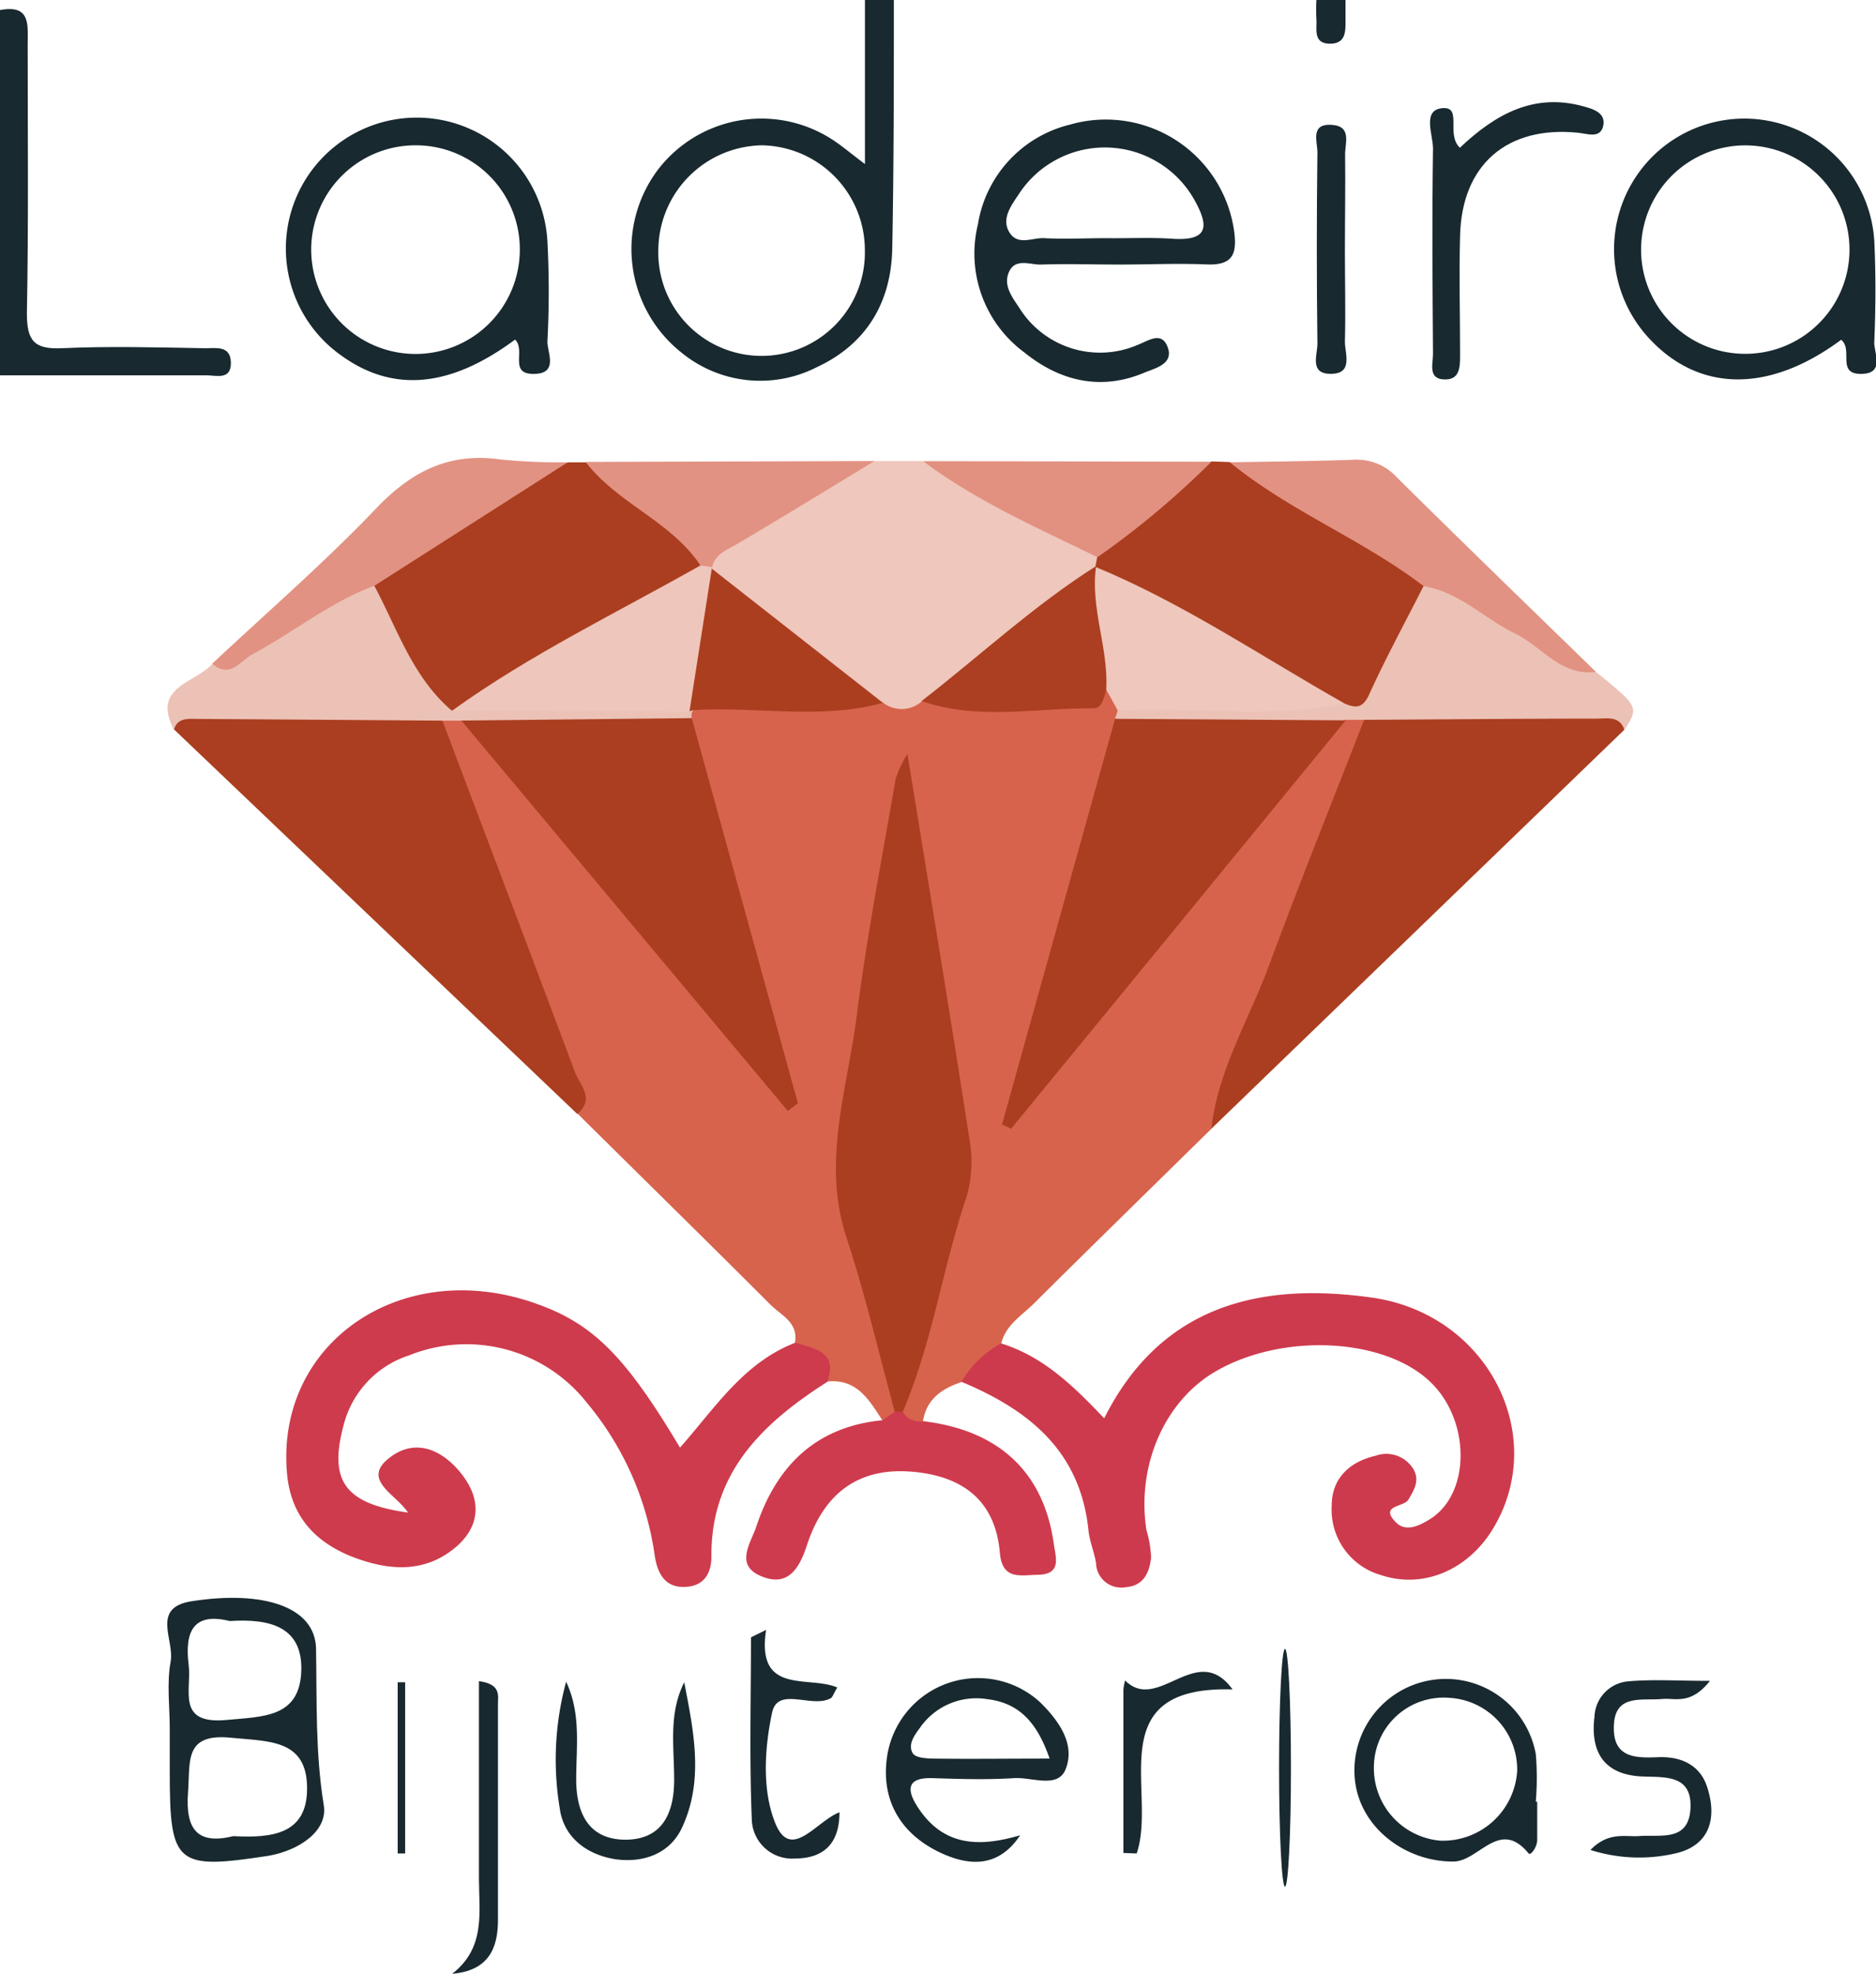
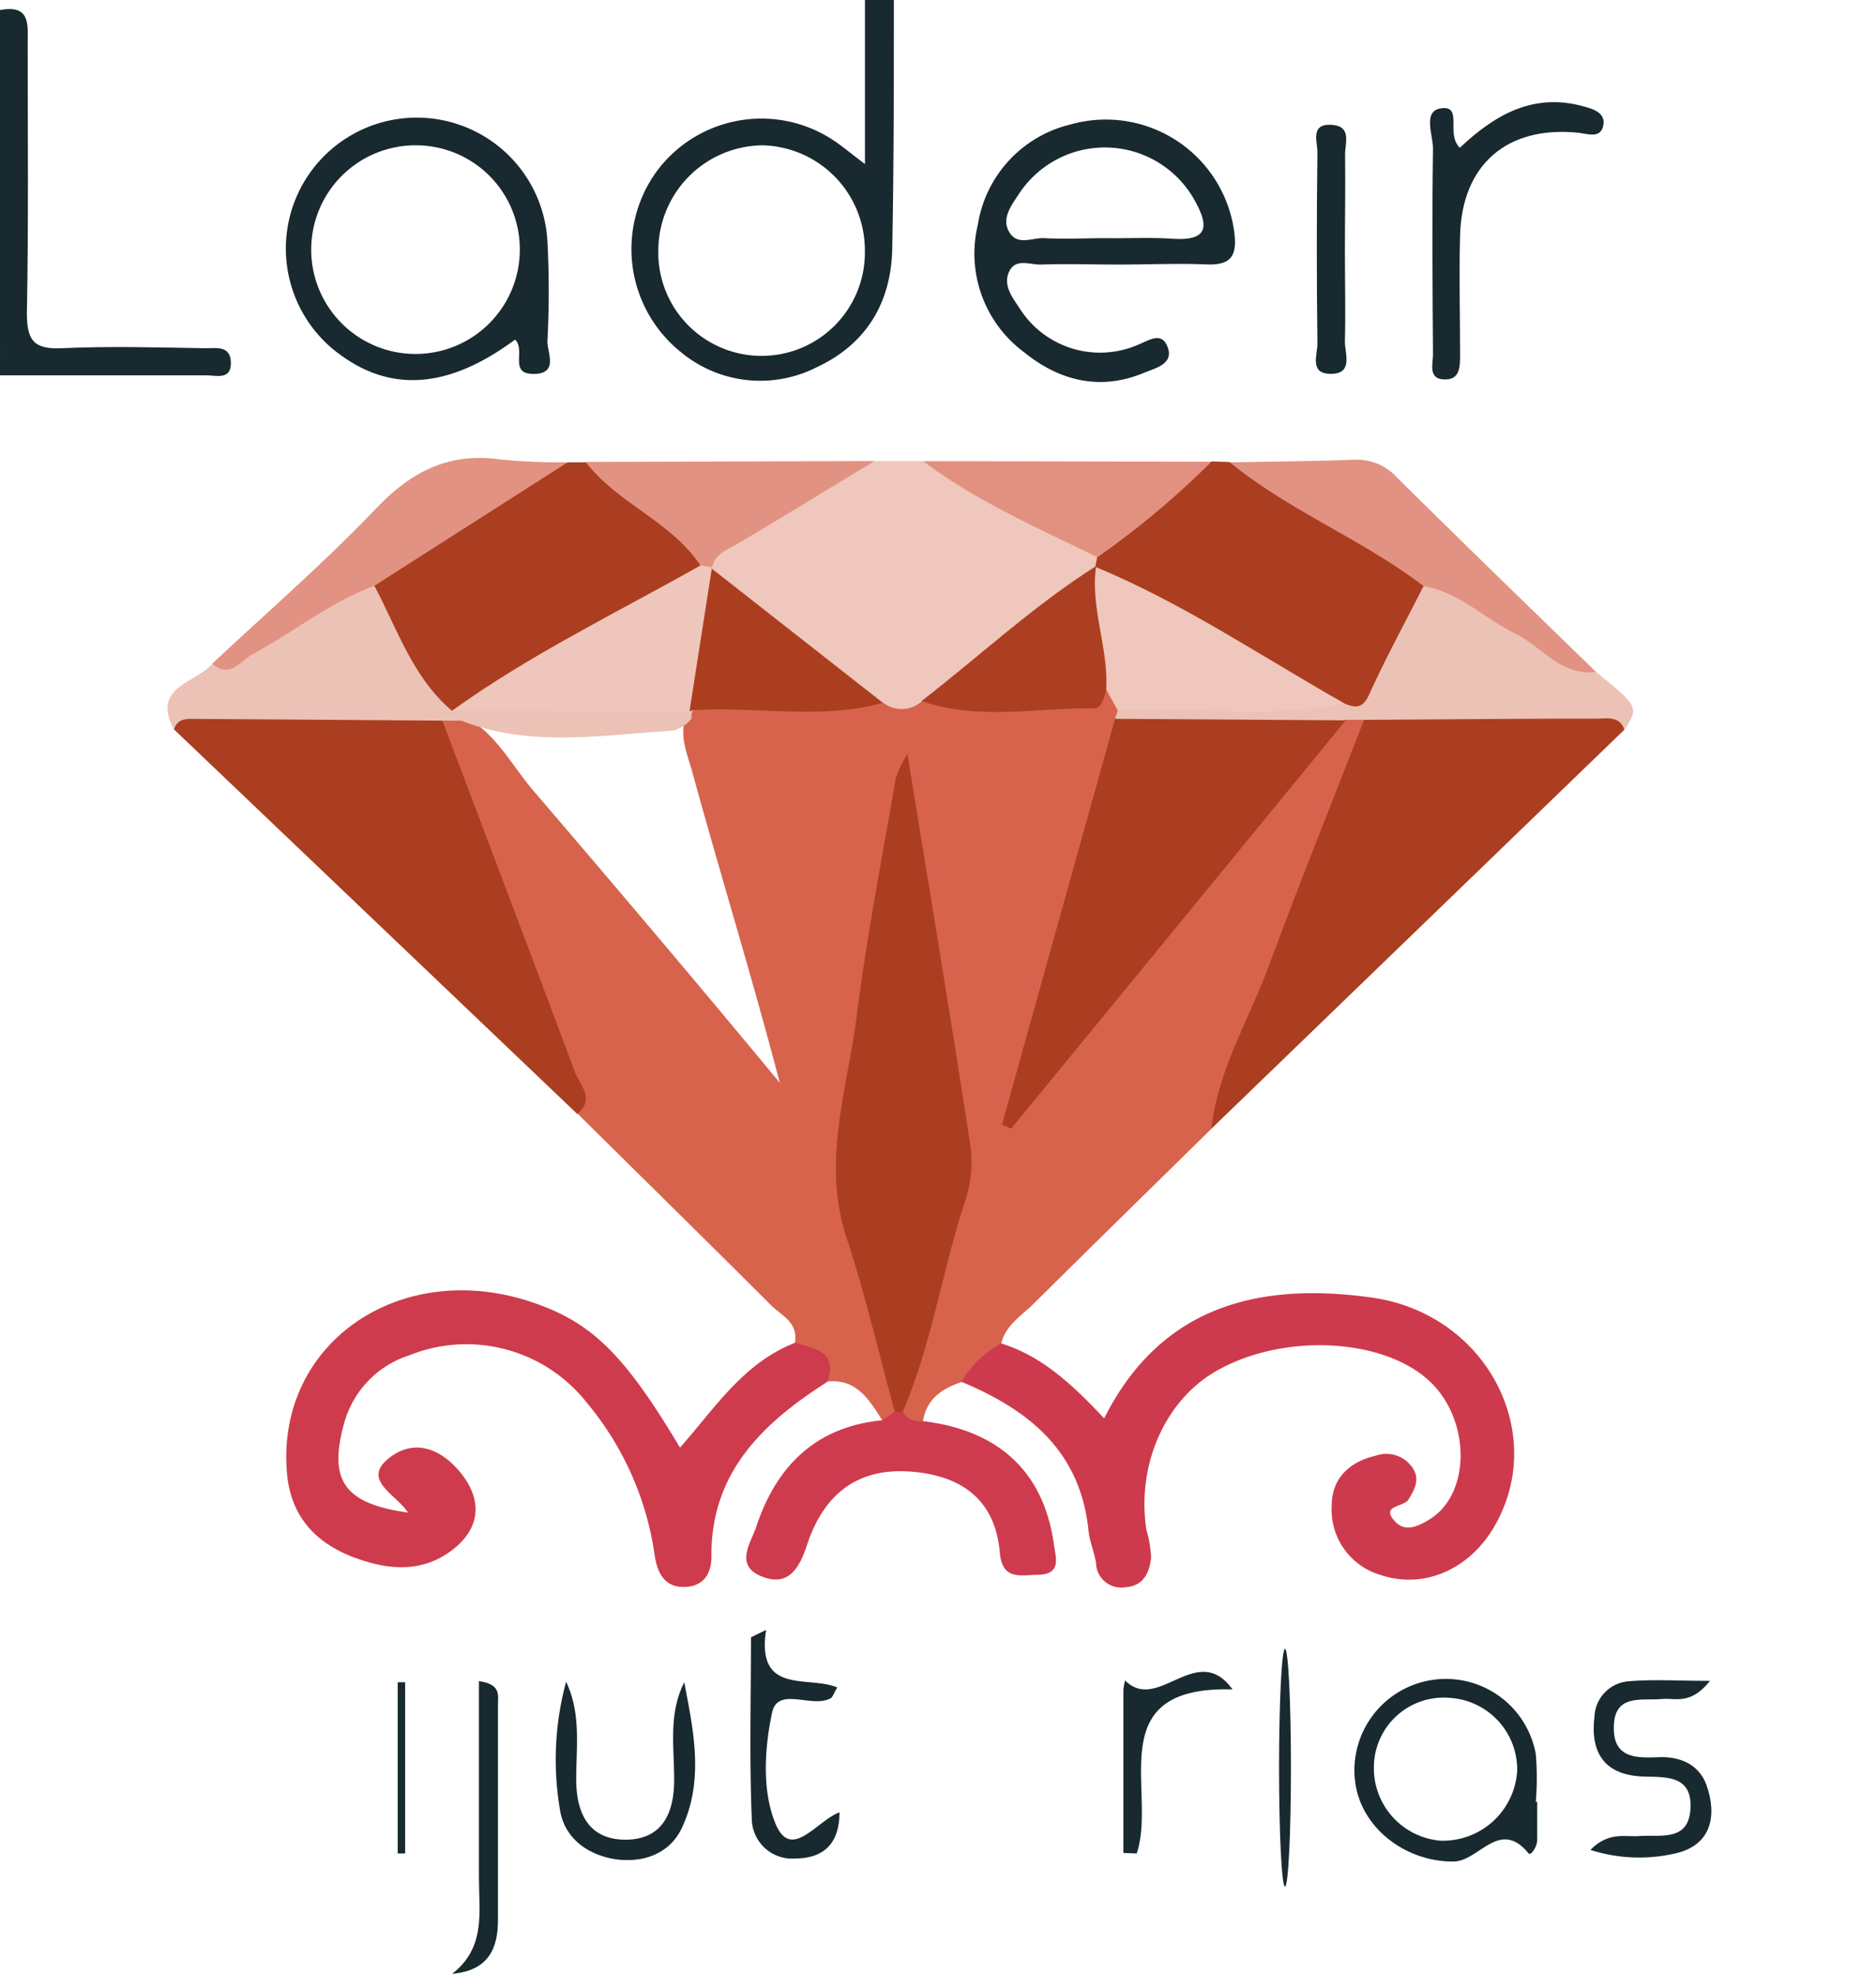
<svg xmlns="http://www.w3.org/2000/svg" viewBox="0 0 186.33 196.03">
  <g id="b6732abe-7190-41ef-96bd-79dff89c039b">
    <g id="b99fa583-cd03-4bda-a78f-cbb1148c169c">
      <path d="M0,1C3.08.42,2.75,2.48,2.75,4.43c0,8.9.09,17.8-.08,26.69,0,2.7.71,3.58,3.44,3.46,4.76-.22,9.54-.08,14.31,0,1.06,0,2.44-.28,2.51,1.37.07,1.83-1.45,1.32-2.42,1.32-6.84,0-13.67,0-20.51,0Z" style="fill:#18292f" />
-       <path d="M133.64,0c0,.63,0,1.27,0,1.9,0,1.13.09,2.41-1.5,2.44-1.75,0-1.32-1.41-1.39-2.44a17.22,17.22,0,0,1,0-1.9Z" style="fill:#18292f" />
      <path d="M87.61,141c-1.29-2-2.53-4.14-5.48-3.81-.91-1.41-2.41-2.35-3.17-3.89.34-2-1.39-2.69-2.43-3.74-6.36-6.36-12.78-12.65-19.19-19-4.26-11.39-8.79-22.68-12.93-34.11-.58-1.6-1.62-3.16-.76-5a2.23,2.23,0,0,1,2-.54c3.36,1.51,5,4.83,7.17,7.42,8.12,9.48,16.2,19,24.63,29.19-2.8-10.7-5.9-20.66-8.65-30.72-.53-2-1.5-3.89-.51-6a3,3,0,0,1,1.12-1c5.78-1.42,11.67-.26,17.49-.79a29.77,29.77,0,0,1,5.34,0c5.74.19,11.5.83,17.18-.61,1.26-.19,1.83.58,2.19,1.61a5.22,5.22,0,0,1,.18,1.42C109,84,104.84,96.13,101.47,108.79c9.34-11.13,18.44-22.2,27.5-33.3,1.4-1.71,2.64-3.59,4.81-4.48a2.12,2.12,0,0,1,2,.56c.1,4.45-2.34,8.14-3.84,12.05-3.68,9.56-6.83,19.35-11.61,28.46-5.88,5.78-11.78,11.54-17.63,17.35-1.21,1.2-2.81,2.13-3.26,4a5.58,5.58,0,0,1-3.94,3.81c-1.95.65-3.49,1.69-3.83,3.91-1.23.68-2.06.44-2.36-1,.82-6.48,2.83-12.67,4.61-18.91a22.94,22.94,0,0,0,.56-10.32c-1.6-9.71-3.16-19.42-4.44-29.17-.27-2-.62-4,.31-5.89-1.2,2.4-.42,5.12-.87,7.64-1.51,8.44-2.69,16.93-4.3,25.34a34.55,34.55,0,0,0,1.06,16.41c1.39,4.84,3.54,9.57,3,14.81C89.08,141,88.68,141.54,87.61,141Z" style="fill:#d7634d" />
      <path d="M43.93,71.53c4.39,11.62,8.8,23.23,13.15,34.86.5,1.34,2.06,2.71.26,4.23L17.28,72.43c-.08-1.82,1.41-2.05,2.55-2.12a142.9,142.9,0,0,1,22.09.08A3.2,3.2,0,0,1,43.93,71.53Z" style="fill:#ab3e20" />
      <path d="M79,133.33c1.91.61,4.25.85,3.17,3.89-6.4,4.08-11.58,9-11.51,17.35,0,1.65-.73,2.85-2.41,3-2.27.2-3-1.43-3.25-3.3a30.23,30.23,0,0,0-6.73-15,15.22,15.22,0,0,0-17.64-4.68,9.83,9.83,0,0,0-6.52,7c-1.44,5.43.1,7.73,6.41,8.61-1.18-1.85-4.79-3.28-1.71-5.54,2.59-1.9,5.23-.61,7.06,1.74,2.11,2.71,1.75,5.44-.93,7.5-3.08,2.37-6.56,2-10,.67-3.66-1.46-6-4-6.42-8.1-1.26-13.12,11.41-21.8,24.78-17,5.63,2,8.83,5.22,14.24,14.28C71,139.84,73.85,135.31,79,133.33Z" style="fill:#ce3b4d" />
      <path d="M95.49,137.21a10.3,10.3,0,0,1,3.94-3.81c4.1,1.27,7.08,4.1,10.24,7.44,5.62-11.17,15.36-13.55,26.51-12,11.63,1.59,17.8,13.84,12,23.14-2.52,4-6.91,5.82-11.07,4.41a6.75,6.75,0,0,1-4.84-6.9c0-2.66,1.75-4.34,4.38-4.94a3.14,3.14,0,0,1,3.73,1.33c.63,1.08.14,2-.51,3.06-.45.71-2.83.54-1.29,2.16,1,1.1,2.37.43,3.48-.27,4.1-2.59,4-10.07-.24-13.83-4.6-4.11-14.22-4.6-20.76-1-5.25,2.85-8.19,9.34-7.2,15.9a11,11,0,0,1,.47,2.78c-.16,1.44-.72,2.81-2.54,2.93a2.5,2.5,0,0,1-2.93-2.41c-.18-1.09-.64-2.14-.75-3.23C107.3,144.06,102.16,140,95.49,137.21Z" style="fill:#ce3a4d" />
      <path d="M120.32,112.08c.65-5.91,3.81-10.94,5.79-16.39,3-8.13,6.24-16.14,9.38-24.21,1.35-1.37,3.12-1.4,4.85-1.43,5.35-.09,10.71-.17,16.06,0,1.87.08,4.31-.45,4.95,2.4Z" style="fill:#ab3e20" />
      <path d="M91.59,69.61a3,3,0,0,1-3.86.18A48.82,48.82,0,0,1,70.42,56.11c0-1.45,1-2.24,2-2.89,4.65-2.77,9.15-5.83,14.4-7.44h4.8c6.11,2.52,12.2,5.08,17.42,9.28,0,.22.1.45.16.67l-.12.68C103.58,61.22,98.47,66.59,91.59,69.61Z" style="fill:#efc7bc" />
      <path d="M56.4,45.91l1.77,0c3.92,1.51,6.8,4.5,10,7,1.09.86,2.15,1.94,1.65,3.62A167.66,167.66,0,0,1,44.75,70.86c-5.12-2.63-6.49-7.61-7.91-12.57C42.37,52.6,49.26,49.07,56.4,45.91Z" style="fill:#ab3e20" />
      <path d="M108.79,56.3l.19-1c2.82-4.31,6.86-7.15,11.34-9.48l1.8.06c7.13,3.25,14.22,6.57,19.84,12.27-.29,4.64-3.62,7.86-5.59,11.71-.62,1.21-1.92.76-3,.64C125,66.18,116.43,62,108.79,56.3Z" style="fill:#ab3e20" />
      <path d="M37.18,58.17c2.3,4.31,3.81,9.1,7.71,12.41,7.69-2.45,15.47-1.81,23.27-.66l.68.6a1,1,0,0,0-.13.79,3.24,3.24,0,0,1-1.95,1.25c-7,.42-14.08,1.7-20.94-1l-1.89,0q-12.15-.09-24.3-.17c-.91,0-2-.16-2.35,1.07C15,68.15,19.44,67.85,21.1,65.9c4.21-1.48,7.34-4.8,11.35-6.62C33.94,58.6,35.22,56.89,37.18,58.17Z" style="fill:#ecc2b6" />
      <path d="M133.57,69.87c1.1.47,1.79.46,2.42-.91,1.66-3.65,3.58-7.17,5.39-10.74,2.25-1.45,3.9.27,5.55,1.21,4,2.26,7.64,5,11.59,7.29,4.26,3.47,4.26,3.47,2.83,5.77-.48-1.44-1.73-1.13-2.76-1.13-7.7,0-15.4.08-23.1.12l-1.83,0c-7.65,2.26-15.29,2.65-22.91-.15a6,6,0,0,0,.27-.82c6.29-2.8,12.86-1.09,19.31-1.13C131.4,69.42,132.47,69.85,133.57,69.87Z" style="fill:#ecc2b6" />
      <path d="M89.67,140.18a1.89,1.89,0,0,0,2,.94c7.55.9,12,5.06,13,12.2.19,1.37.8,3-1.57,3.06-1.63,0-3.55.62-3.79-2.18-.46-5.34-3.87-7.7-8.89-8.07s-8.53,2-10.27,7.3c-.82,2.53-2,4.17-4.59,3.07s-1-3.28-.47-4.83c2-6.07,5.92-10,12.56-10.64l1.26-.87C89.15,139.77,89.41,139.75,89.67,140.18Z" style="fill:#cf3b4e" />
      <path d="M158.52,66.72c-3.47.45-5.38-2.51-8-3.79-3.07-1.47-5.54-4.14-9.1-4.71-6.07-4.65-13.33-7.45-19.26-12.31,4.13-.08,8.26-.11,12.39-.26a5.37,5.37,0,0,1,4.2,1.76C145.28,53.88,151.91,60.29,158.52,66.72Z" style="fill:#e29282" />
      <path d="M37.18,58.17c-4.4,1.63-8,4.6-12.1,6.8-1.19.64-2.23,2.48-4,.93,5.43-5.08,11.1-10,16.2-15.33,3.55-3.75,7.31-5.68,12.47-4.94a60.94,60.94,0,0,0,6.63.28Z" style="fill:#e29282" />
      <path d="M69.57,56.15c-2.92-4.4-8.24-6.14-11.4-10.28l28.69-.09c-4.52,2.74-9,5.49-13.58,8.2-1.07.64-2.31,1-2.59,2.48l-.43.17A.58.58,0,0,1,69.57,56.15Z" style="fill:#e29282" />
      <path d="M120.32,45.85A84.92,84.92,0,0,1,109,55.33c-5.93-2.9-12-5.55-17.32-9.54Z" style="fill:#e29181" />
      <path d="M145,14.67c3.59-3.4,7.39-5.43,12.2-4.13,1,.27,2.42.65,2,2.1-.36,1.11-1.52.64-2.47.54-7.05-.71-11.53,3.18-11.71,10.2-.11,3.95,0,7.91,0,11.87,0,1.13,0,2.45-1.5,2.43-1.74,0-1.18-1.58-1.19-2.53-.05-6.81-.1-13.61,0-20.41,0-1.38-1.1-3.82.93-4S143.58,13.33,145,14.67Z" style="fill:#18292f" />
      <path d="M56.23,167c1.5,3.17,1,6.46,1,9.68,0,3.59,1.4,6.09,5.1,6,3.45-.11,4.64-2.62,4.63-6s-.56-6.5,1-9.63c.94,4.88,2,9.83-.29,14.58-1.21,2.44-3.76,3.37-6.5,3-2.93-.45-5.21-2.21-5.58-5.1A29.46,29.46,0,0,1,56.23,167Z" style="fill:#18292f" />
      <path d="M169.84,166.91c-1.93,2.43-3.44,1.68-4.75,1.8-2.12.19-4.83-.56-4.8,2.92,0,3,2.31,2.94,4.43,2.86,2.33-.09,4.18.84,4.85,3,1,3.08.25,5.86-3.33,6.59a15.89,15.89,0,0,1-8.27-.38c1.81-1.85,3.44-1.27,4.88-1.38,2.12-.15,4.87.57,5.05-2.72s-2.33-3.12-4.64-3.19c-3.84-.11-5.34-2.31-4.89-5.95a3.66,3.66,0,0,1,3.33-3.5C164.12,166.74,166.57,166.91,169.84,166.91Z" style="fill:#18292f" />
      <path d="M133.58,24.93c0,3,.08,6,0,9,0,1.2.89,3.27-1.53,3.19-2-.07-1.19-1.91-1.2-3q-.12-9.51,0-19c0-1.05-.75-2.89,1.46-2.72,2,.15,1.26,1.87,1.29,3C133.64,18.58,133.58,21.76,133.58,24.93Z" style="fill:#18292f" />
      <path d="M76.09,161.85c-1,6.54,4.24,4.49,7.07,5.72-.38.62-.47,1-.68,1.08-1.85,1-5.22-1.22-5.79,1.4-.74,3.45-1,7.54.22,10.75,1.55,4.23,4.09.08,6.47-.84,0,3.4-1.87,4.58-4.41,4.59a4,4,0,0,1-4.29-3.68c-.26-6.08-.09-12.18-.09-18.28Z" style="fill:#18292f" />
      <path d="M44.91,196c3.34-2.58,2.67-6.1,2.66-9.45,0-6.51,0-13,0-19.61,2.22.3,1.89,1.44,1.89,2.28,0,7.11,0,14.21,0,21.32C49.49,193.53,48.48,195.69,44.91,196Z" style="fill:#18292f" />
      <path d="M111.58,184q0-8.1,0-16.21a5.11,5.11,0,0,1,.17-.92c3.27,3.3,7.13-4,10.67.89-13.24-.38-7.45,10.19-9.52,16.29Z" style="fill:#18292f" />
      <path d="M39.5,184.05v-17l.74,0v17Z" style="fill:#18292f" />
      <ellipse cx="127.63" cy="175.54" rx="0.59" ry="11.81" style="fill:#18292f" />
      <path d="M88.78,0c0,8.24,0,16.49-.16,24.73-.12,5.32-2.57,9.45-7.51,11.74A12.35,12.35,0,0,1,67.67,35,13.12,13.12,0,0,1,65.2,17.05a12.94,12.94,0,0,1,17.39-3.24c.92.58,1.75,1.3,3.32,2.48V0ZM75.71,14.43A10.46,10.46,0,0,0,65.39,24.71a10.26,10.26,0,1,0,20.51.11A10.41,10.41,0,0,0,75.71,14.43Z" style="fill:#18292f" />
      <path d="M89.67,140.18h-.4l-.4,0c-1.58-5.77-2.92-11.61-4.79-17.28-2.48-7.5.07-14.68,1-21.93,1-7.93,2.53-15.8,3.89-23.68a11,11,0,0,1,1.16-2.42c2.14,13.17,4.24,25.8,6.19,38.45a12.39,12.39,0,0,1-.35,5.62C93.61,125.94,92.6,133.35,89.67,140.18Z" style="fill:#ab3e20" />
      <path d="M110.75,71.38l22.91.15q-16.6,20.28-33.23,40.55l-.91-.41Q105.13,91.53,110.75,71.38Z" style="fill:#ab3e20" />
-       <path d="M45.82,71.55l22.89-.24,8.67,31.47c.62,2.25,1.25,4.51,1.87,6.77l-1,.77Z" style="fill:#ab3e20" />
      <path d="M133.57,69.87c-7.48,1.52-15,.3-22.55.69l-1.1-2c-2.4-3.94-3.32-8-1-12.34l-.08.09C117.55,59.91,125.37,65.24,133.57,69.87Z" style="fill:#efc7bc" />
      <path d="M108.87,56.21c-.61,4.2,1.27,8.18,1,12.34-.24.74-.41,1.8-1.26,1.79-5.69-.06-11.46,1.24-17.07-.73C97.33,65.12,102.68,60.13,108.87,56.21Z" style="fill:#ac3f21" />
      <path d="M70.69,56.46l17,13.33c-6.24,1.73-12.6.32-18.89.73l-.36.13c-.85-5-.72-9.9,2.24-14.34Z" style="fill:#ac3e20" />
      <path d="M70.72,56.31q-1.12,7.17-2.24,14.34l-23.59-.07C52.63,65,61.27,60.84,69.57,56.15Z" style="fill:#efc6bb" />
      <path d="M111.1,26.27c-2.55,0-5.09-.09-7.63,0-1.14.06-2.73-.76-3.32.9-.47,1.31.46,2.43,1.14,3.48a9.45,9.45,0,0,0,11.63,3.63c1.2-.46,2.5-1.47,3.09.29.52,1.58-1.28,2-2.29,2.41-4.39,1.88-8.49.85-12-2a12.19,12.19,0,0,1-4.59-12.7,12.18,12.18,0,0,1,9.16-9.91,12.87,12.87,0,0,1,16.27,10.46c.36,2.47-.15,3.57-2.85,3.42C116.82,26.14,114,26.27,111.1,26.27Zm5.37-2.56c3.69.24,3.56-1.37,2.14-3.9a10.2,10.2,0,0,0-17.36-.62c-.77,1.17-1.83,2.49-1,3.87s2.3.52,3.48.59c2,.11,4.11,0,6.16,0C112.05,23.68,114.27,23.56,116.47,23.71Z" style="fill:#18292f" />
      <path d="M51.16,33.72C44.68,38.53,39,39,33.88,35.29A13,13,0,1,1,54.37,23.92a94.92,94.92,0,0,1,0,10c0,1.12,1.13,3.2-1.37,3.21S52.25,34.79,51.16,33.72ZM41.43,14.43a10.36,10.36,0,1,0,10.2,10.33A10.32,10.32,0,0,0,41.43,14.43Z" style="fill:#18292f" />
-       <path d="M182.87,33.74c-7.14,5.3-14.06,5.21-19-.06a13,13,0,0,1-.8-16.94,12.93,12.93,0,0,1,23.09,7.19c.16,3.32.14,6.66,0,10-.06,1.12,1.14,3.2-1.37,3.2C182.41,37.1,184.08,34.73,182.87,33.74ZM173,35.13a10.35,10.35,0,1,0-10-10.54A10.33,10.33,0,0,0,173,35.13Z" style="fill:#18292f" />
-       <path d="M16.86,171.64c0-2.22-.31-4.49.09-6.64s-2-5.38,2.11-6c7.07-1.1,12.26.54,12.33,4.72.09,5.21-.08,10.32.77,15.56.41,2.55-2.48,4.48-5.49,5-9.17,1.41-9.81.89-9.81-8.29Zm13.64,5.93c0-4.86-3.8-4.64-7.43-5-4.82-.53-4.16,2.3-4.39,5.35-.3,3.84,1,5.27,4.5,4.41C27,182.53,30.52,182.16,30.5,177.57ZM18.74,165.34c.31,2.53-1.27,5.94,3.81,5.45,3.5-.34,7.15-.2,7.37-4.73s-3.1-5.35-7.1-5.09C19.28,160.09,18.31,161.92,18.74,165.34Z" style="fill:#18292f" />
-       <path d="M101.33,182.24c-2.22,3.33-5.22,3.06-8.14,1.63-3.77-1.86-5.67-5.13-5.1-9.31A9.13,9.13,0,0,1,103.27,169c1.87,1.83,3.57,4.17,2.57,6.69-.78,1.95-3.36.76-5.13.88-2.68.17-5.37.09-8.06,0s-2.58,1.24-1.47,2.92C93.7,183.34,97.24,183.45,101.33,182.24ZM98,168.72a6.8,6.8,0,0,0-6.62,2.84c-.58.78-1.24,1.7-.71,2.56.28.44,1.38.5,2.1.51,3.64.05,7.27,0,11.48,0C103,171,101.19,169.08,98,168.72Z" style="fill:#18292f" />
      <path d="M152.68,178.91v3.8c0,.68-.64,1.6-.86,1.33-2.88-3.52-4.91.77-7.43.81-4.67.05-9.17-3.22-9.79-7.89a9.08,9.08,0,0,1,17.94-2.78,28.7,28.7,0,0,1,0,4.73ZM144,168.6a6.93,6.93,0,0,0-7.54,6.79,7.22,7.22,0,0,0,6.6,7.39,7.39,7.39,0,0,0,7.63-6.92A7.13,7.13,0,0,0,144,168.6Z" style="fill:#18292f" />
    </g>
  </g>
</svg>